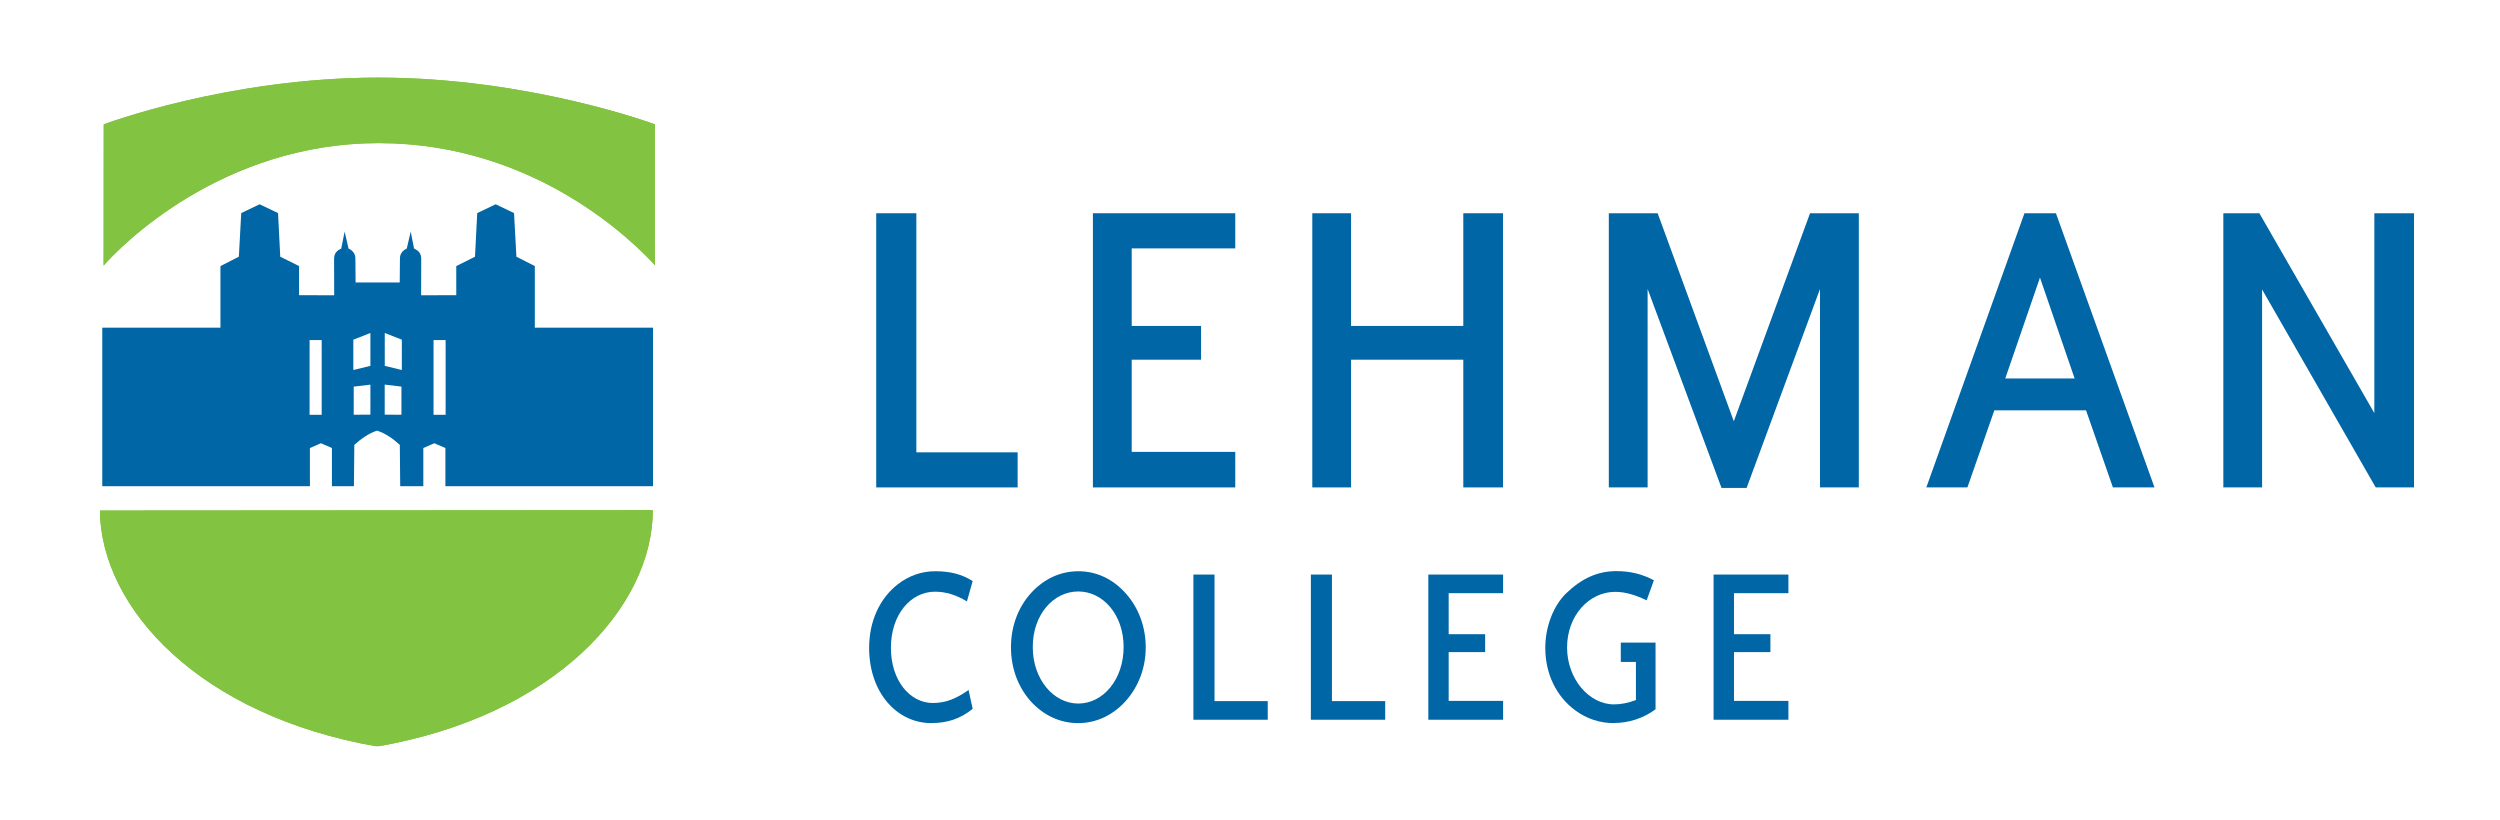
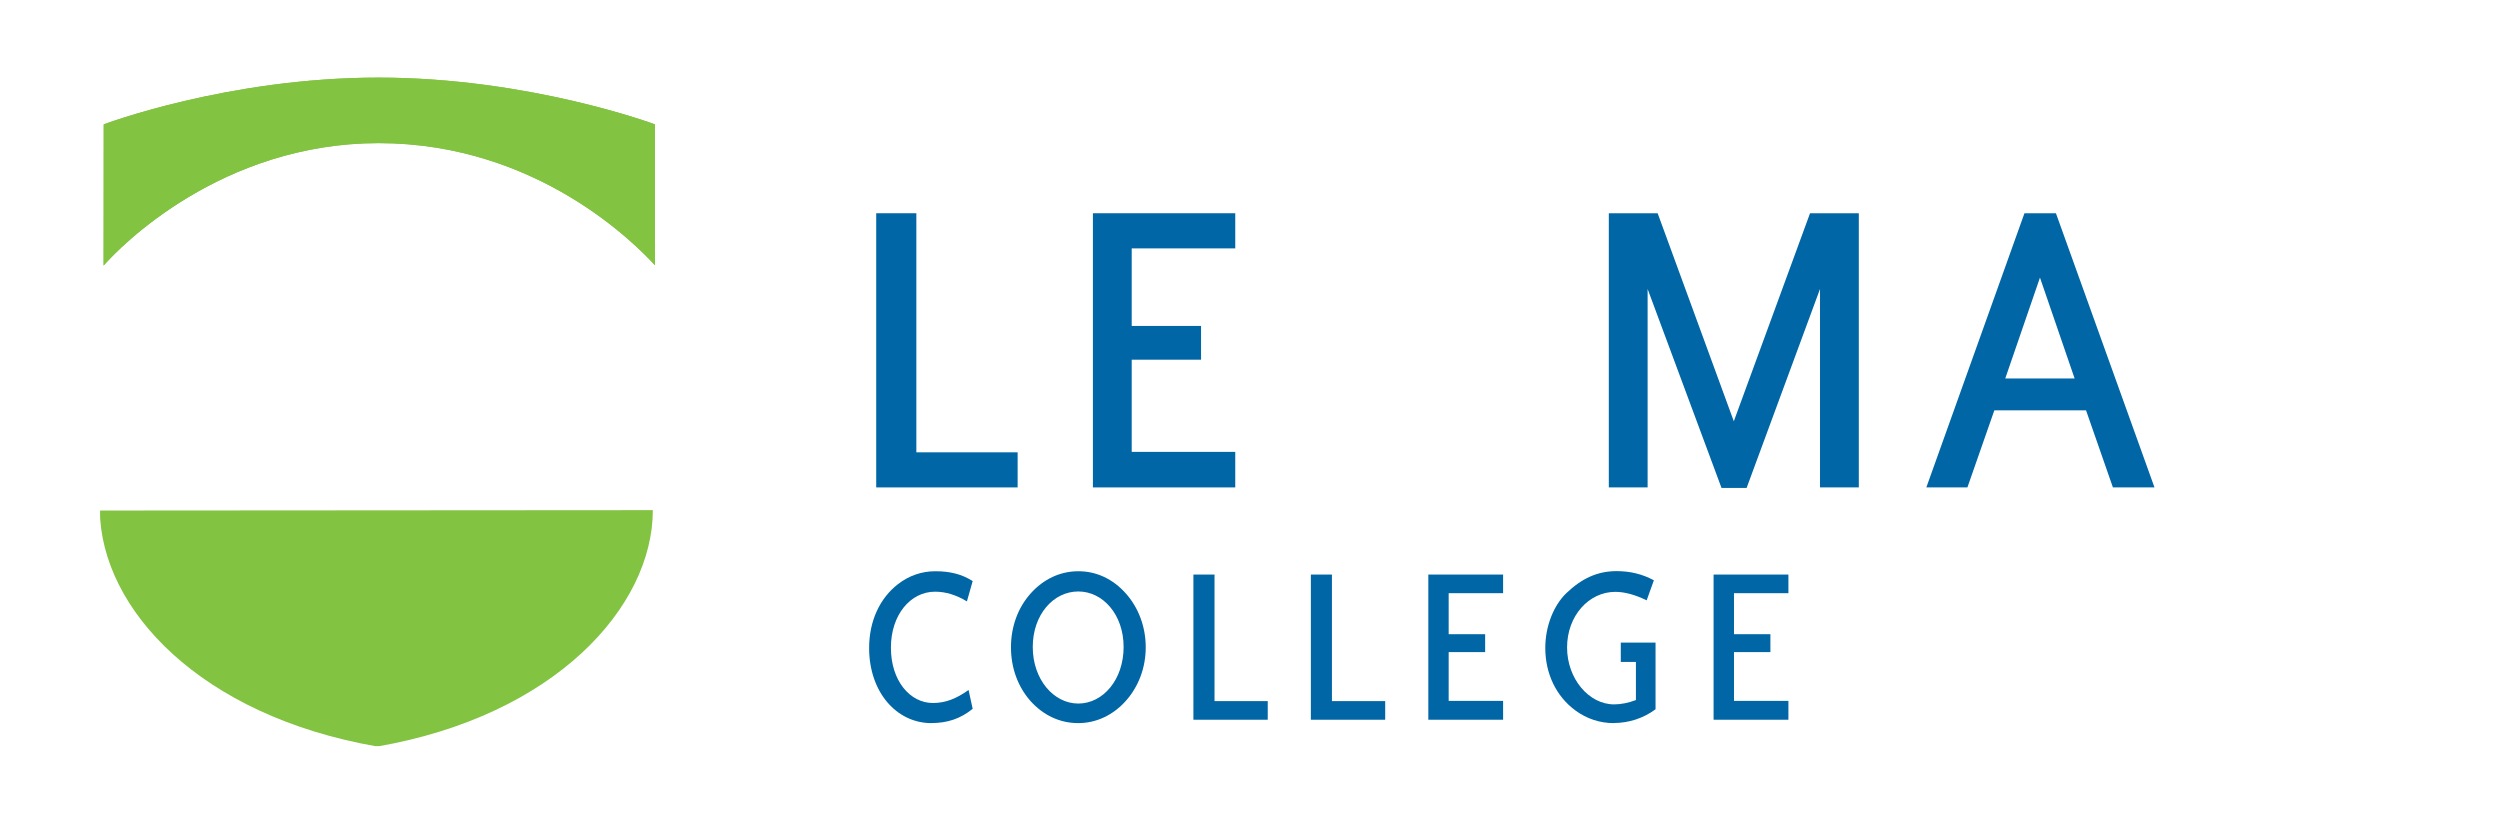
<svg xmlns="http://www.w3.org/2000/svg" id="Layer_1" version="1.1" viewBox="0 0 451 148">
  <defs>
    <style>
      .st0 {
        fill: none;
      }

      .st1 {
        fill: #0066a6;
      }

      .st2 {
        clip-path: url(#clippath-1);
      }

      .st3 {
        clip-path: url(#clippath-3);
      }

      .st4 {
        clip-path: url(#clippath-2);
      }

      .st5 {
        fill: #82c341;
      }

      .st6 {
        clip-path: url(#clippath);
      }
    </style>
    <clipPath id="clippath">
      <rect class="st0" x="18" y="14" width="417.49" height="120.66" />
    </clipPath>
    <clipPath id="clippath-1">
-       <rect class="st0" x="18.06" y="14" width="417.43" height="120.6" />
-     </clipPath>
+       </clipPath>
    <clipPath id="clippath-2">
      <rect class="st0" x="18" y="14" width="417.49" height="120.66" />
    </clipPath>
    <clipPath id="clippath-3">
      <rect class="st0" x="18.06" y="14" width="417.43" height="120.6" />
    </clipPath>
  </defs>
  <polyline class="st1" points="158.07 87.93 158.07 38.47 165.31 38.47 165.31 81.6 183.58 81.6 183.58 87.93 158.07 87.93" />
  <polyline class="st1" points="197.16 87.93 197.16 38.47 222.84 38.47 222.84 44.81 204.16 44.81 204.16 58.8 216.67 58.8 216.67 64.89 204.16 64.89 204.16 81.52 222.84 81.52 222.84 87.93 197.16 87.93" />
-   <polyline class="st1" points="263.98 87.93 263.98 64.89 243.73 64.89 243.73 87.93 236.74 87.93 236.74 38.47 243.73 38.47 243.73 58.8 263.98 58.8 263.98 38.47 271.14 38.47 271.14 87.93 263.98 87.93" />
  <polyline class="st1" points="328.33 87.93 328.33 52.13 315.09 88.02 310.56 88.02 297.23 52.13 297.23 87.93 290.23 87.93 290.23 38.47 299.04 38.47 312.78 76 326.53 38.47 335.33 38.47 335.33 87.93 328.33 87.93" />
  <path class="st1" d="M381.17,87.93l-4.85-13.91h-16.54l-4.86,13.91h-7.41l17.7-49.46h5.68l17.78,49.46h-7.49ZM368.01,50.08l-6.26,18.19h12.51l-6.25-18.19" />
-   <polyline class="st1" points="428.33 38.47 428.33 74.52 407.59 38.47 401.09 38.47 401.09 87.93 408.08 87.93 408.08 52.22 428.58 87.93 435.49 87.93 435.49 38.47 428.33 38.47" />
  <path class="st1" d="M168.03,130.45c-6.32,0-11.24-5.62-11.24-13.55,0-4.84,1.9-8.97,5.23-11.54,1.99-1.53,4.28-2.31,6.7-2.31,2.64,0,4.8.52,6.75,1.78l-1.04,3.66c-1.95-1.18-3.85-1.75-5.75-1.75-4.41,0-7.96,4.14-7.96,10.11s3.46,9.97,7.57,9.97c2.29,0,4.24-.78,6.44-2.35l.74,3.4c-2.2,1.79-4.58,2.57-7.44,2.57" />
  <path class="st1" d="M203.1,126.44c-2.34,2.61-5.36,4.01-8.61,4.01s-6.27-1.39-8.61-4.01c-2.25-2.57-3.5-5.93-3.5-9.67s1.26-7.15,3.55-9.71c2.34-2.62,5.36-4.01,8.61-4.01s6.23,1.39,8.56,4.01c2.29,2.57,3.59,6.01,3.59,9.71s-1.3,7.1-3.59,9.67M194.53,106.7c-4.5,0-8.22,4.18-8.22,10.02s3.76,10.2,8.22,10.2,8.17-4.32,8.17-10.2-3.76-10.02-8.17-10.02" />
  <polyline class="st1" points="215.29 129.84 215.29 103.65 219.1 103.65 219.1 126.48 228.7 126.48 228.7 129.84 215.29 129.84" />
  <polyline class="st1" points="236.48 129.84 236.48 103.65 240.28 103.65 240.28 126.48 249.89 126.48 249.89 129.84 236.48 129.84" />
  <polyline class="st1" points="257.67 129.84 257.67 103.65 271.16 103.65 271.16 107.01 261.34 107.01 261.34 114.41 267.92 114.41 267.92 117.64 261.34 117.64 261.34 126.44 271.16 126.44 271.16 129.84 257.67 129.84" />
  <path class="st1" d="M291.14,130.45c-2.51,0-4.89-.78-6.92-2.27-3.46-2.53-5.45-6.62-5.45-11.29,0-4.01,1.56-7.71,3.76-9.85,2.81-2.7,5.67-4.01,9.08-4.01,2.47,0,4.63.52,6.75,1.65l-1.3,3.62c-2.08-1-3.93-1.53-5.66-1.53-4.8,0-8.7,4.36-8.7,10.02s3.94,10.28,8.48,10.28c1.25,0,2.55-.26,3.94-.78v-6.88h-2.73v-3.49h6.27v12.03c-2.16,1.61-4.8,2.48-7.52,2.48" />
  <g class="st6">
    <polyline class="st1" points="309.13 129.84 309.13 103.65 322.63 103.65 322.63 107.01 312.81 107.01 312.81 114.41 319.38 114.41 319.38 117.64 312.81 117.64 312.81 126.44 322.63 126.44 322.63 129.84 309.13 129.84" />
    <path class="st5" d="M68.29,25.82c28.72,0,46.55,18.44,49.87,22.03v-25.41s-22.62-8.44-49.89-8.44-49.56,8.44-49.56,8.44l-.02,25.47c3.02-3.46,21.25-22.09,49.61-22.09" />
  </g>
  <g class="st2">
    <path class="st5" d="M117.77,92.03c0,17.47-17.66,37.08-49.71,42.64-32-5.55-49.81-24.83-50.05-42.57l99.77-.07" />
  </g>
  <g class="st4">
    <path class="st5" d="M68.29,25.82c28.72,0,46.55,18.44,49.87,22.03v-25.41s-22.62-8.44-49.89-8.44-49.56,8.44-49.56,8.44l-.02,25.47c3.02-3.46,21.25-22.09,49.61-22.09" />
  </g>
  <g class="st3">
    <path class="st5" d="M117.77,92.03c0,17.47-17.66,37.08-49.71,42.64-32-5.55-49.81-24.83-50.05-42.57l99.77-.07" />
  </g>
-   <path class="st1" d="M96.48,59.11v-11.11l-3.32-1.69-.43-7.87-3.31-1.59-3.33,1.59-.4,7.87-3.38,1.69v5.25l-6.34.02.02-6.59c0-1-.57-1.53-1.29-1.83l-.61-3.07-.71,3.07c-.62.25-1.23.86-1.23,1.73,0,.98-.04,4.38-.04,4.38h-7.96s-.04-3.4-.04-4.38c0-.87-.61-1.48-1.23-1.73l-.71-3.07-.61,3.07c-.72.29-1.29.83-1.29,1.83l.02,6.59-6.34-.02v-5.25l-3.39-1.69-.4-7.87-3.33-1.59-3.31,1.59-.43,7.87-3.32,1.69v11.11h-21.32v28.6h37.46v-6.89l1.99-.86,1.98.86v6.89h3.97l.07-7.45c1.24-1.14,2.68-2.12,4.1-2.57,1.42.44,2.87,1.42,4.11,2.57l.07,7.45h4.17v-6.89l1.98-.86,2,.86v6.89h37.46v-28.6h-21.32ZM58.03,74.83h-2.18v-13.48h2.18v13.48ZM66.82,74.8l-3.01.02v-5.07l3.01-.36v5.42h0ZM66.82,66l-3.08.75v-5.47l3.08-1.21v5.93h0ZM72.42,74.82l-3.02-.02v-5.42l3.02.36v5.07h0ZM72.49,66.75l-3.08-.75v-5.93l3.08,1.21v5.47h0ZM80.39,74.83h-2.18v-13.48h2.18v13.48Z" />
</svg>